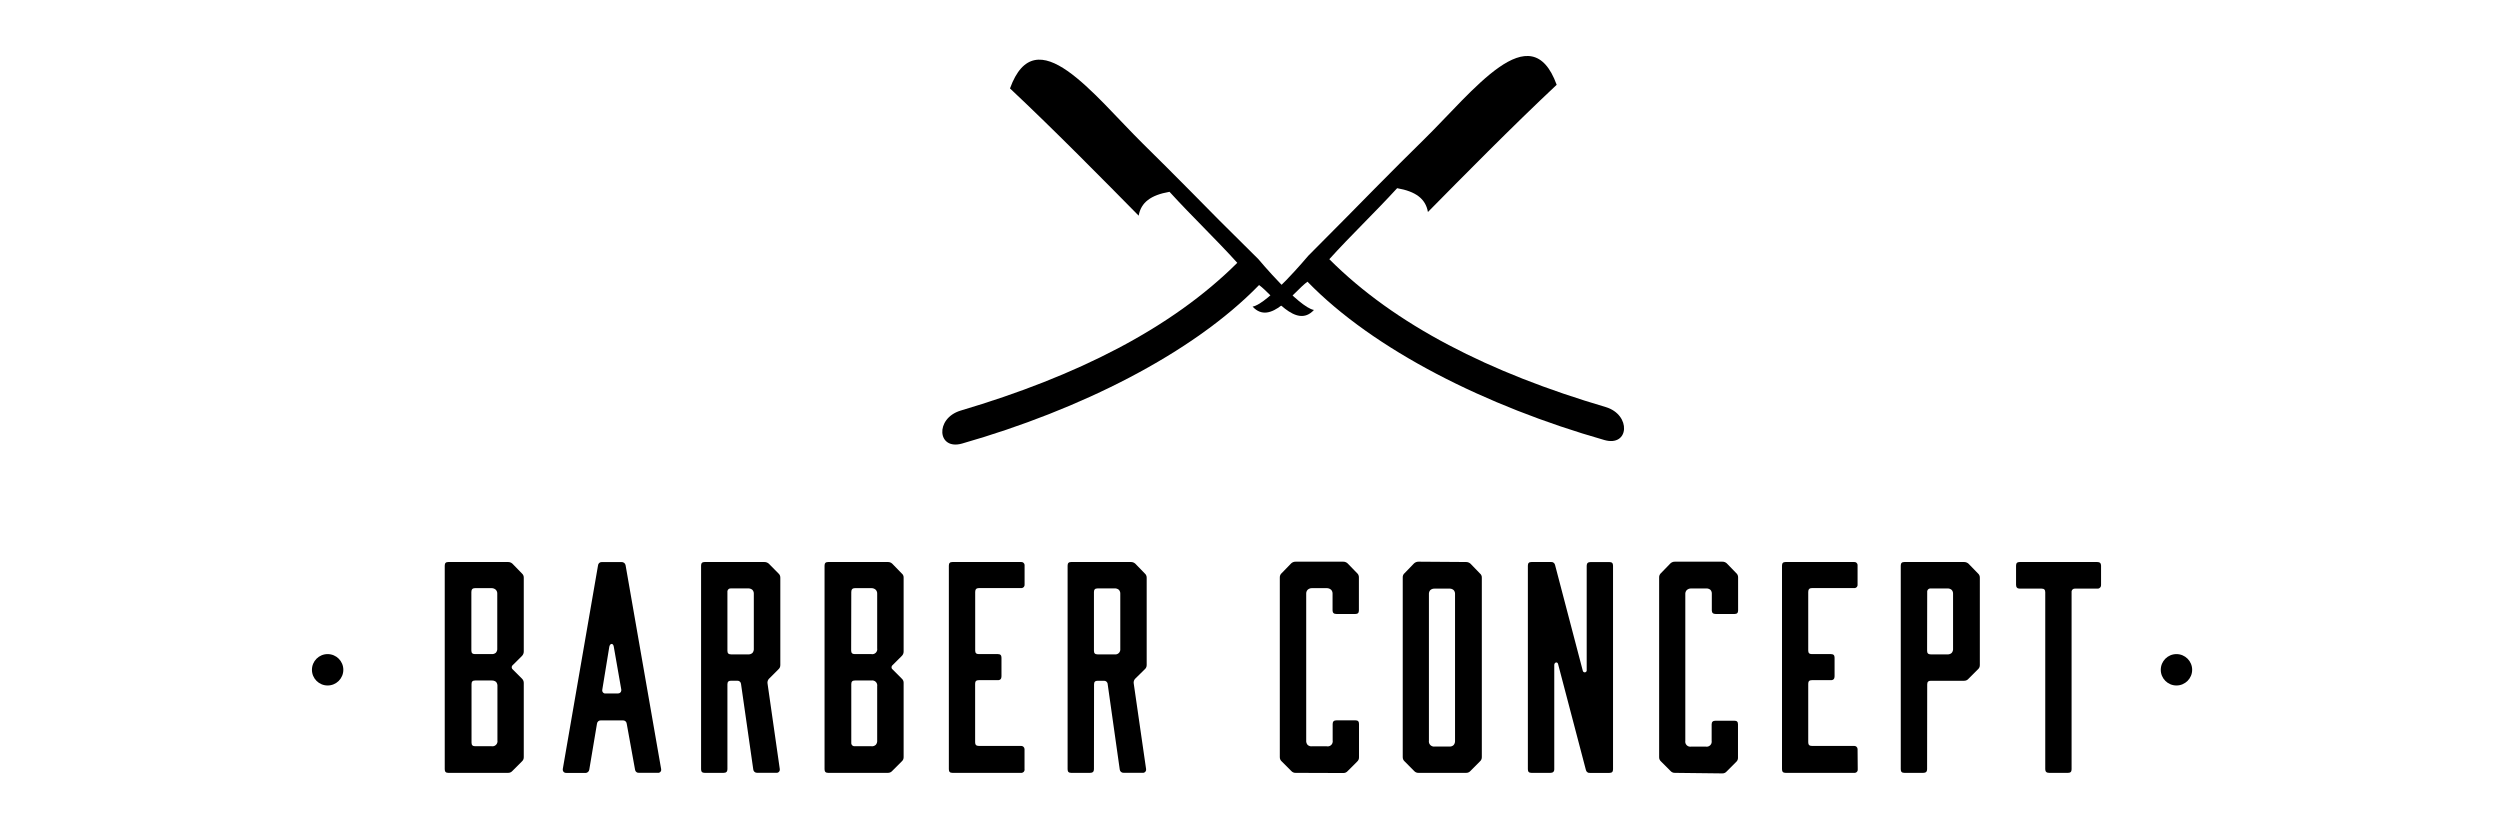
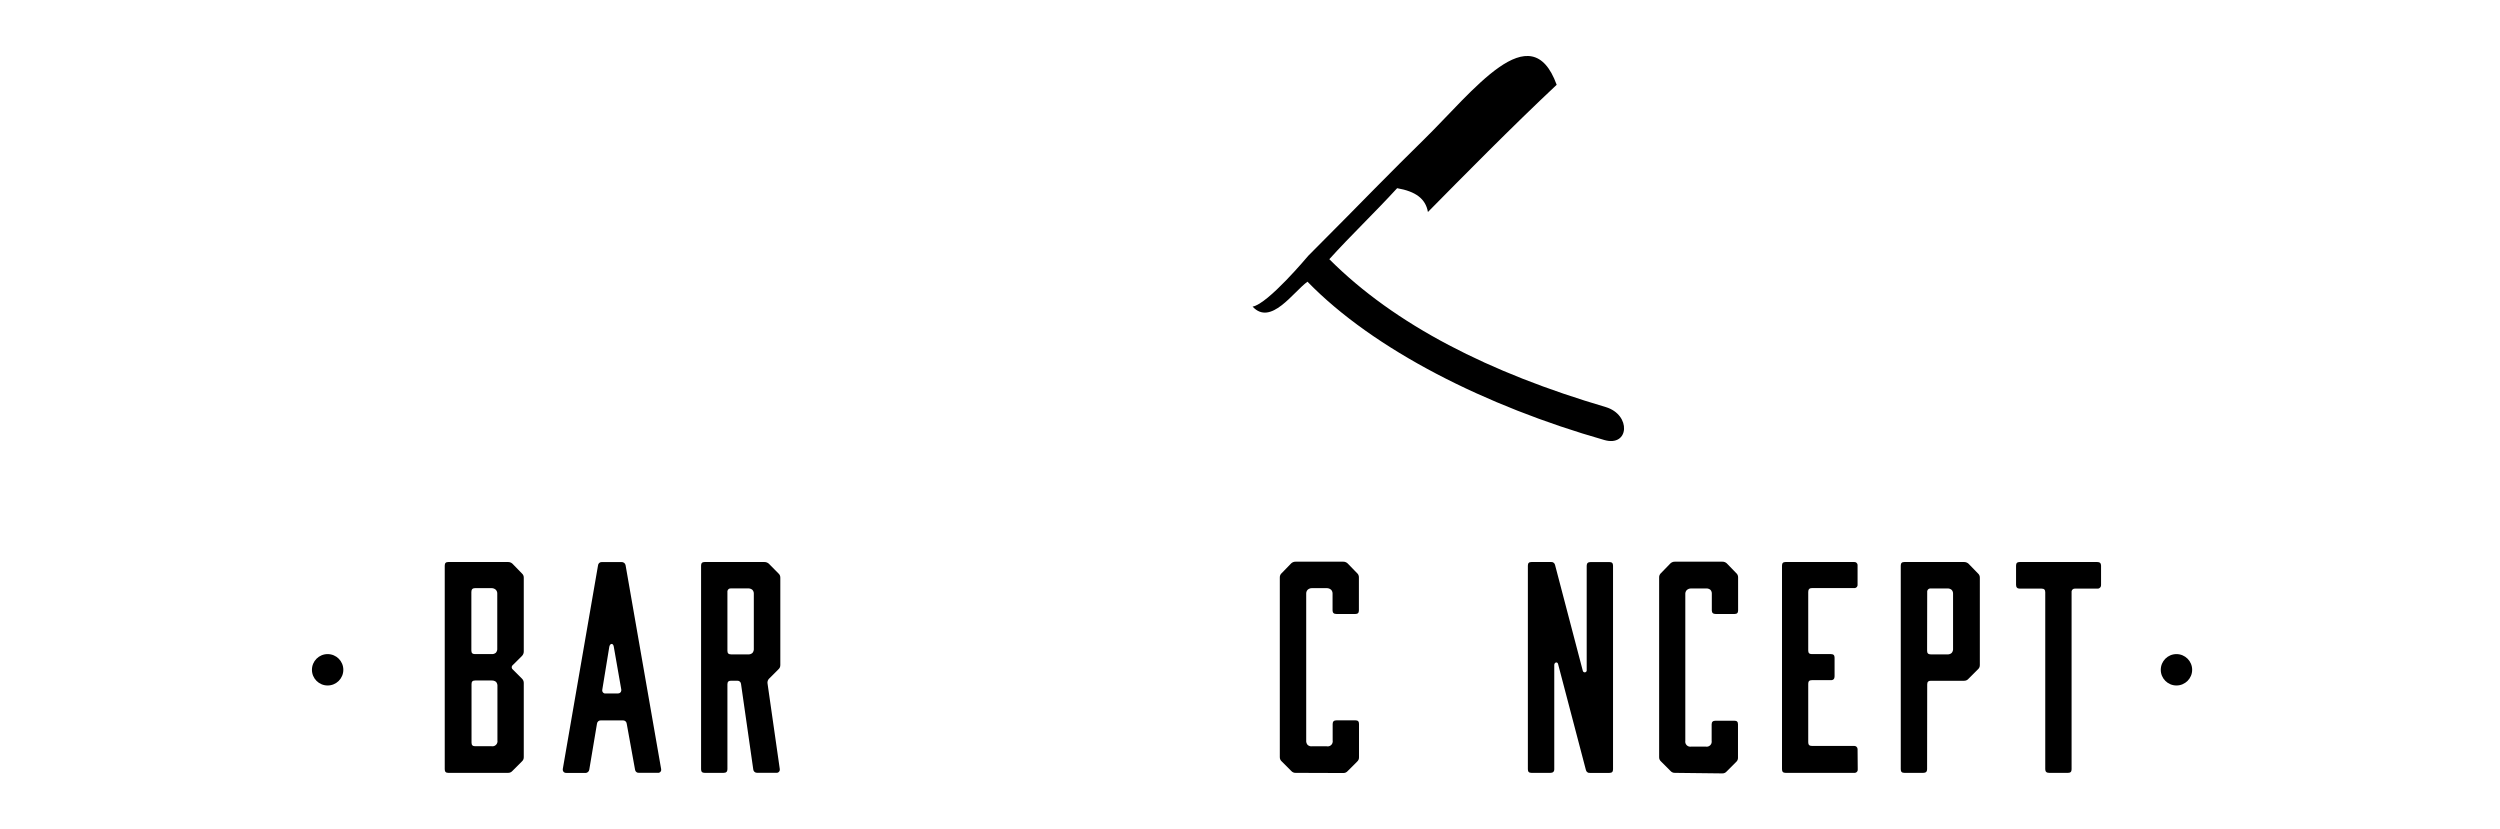
<svg xmlns="http://www.w3.org/2000/svg" width="211" height="70" viewBox="0 0 211 70" fill="none">
  <path d="M37.536 47.74C37.536 47.526 37.629 47.434 37.837 47.434H42.872C43.01 47.43 43.145 47.48 43.247 47.573L44.044 48.393C44.098 48.439 44.14 48.496 44.169 48.561C44.197 48.626 44.209 48.697 44.206 48.768V54.974C44.208 55.048 44.195 55.122 44.167 55.191C44.139 55.259 44.097 55.321 44.044 55.373L43.294 56.118C43.241 56.154 43.204 56.209 43.192 56.272C43.18 56.334 43.193 56.399 43.229 56.452C43.245 56.478 43.267 56.5 43.294 56.517L44.044 57.267C44.099 57.317 44.142 57.379 44.17 57.448C44.198 57.517 44.21 57.591 44.206 57.665V63.895C44.209 63.966 44.197 64.036 44.169 64.101C44.14 64.166 44.098 64.224 44.044 64.27L43.247 65.067C43.201 65.121 43.143 65.163 43.078 65.191C43.013 65.219 42.943 65.232 42.872 65.229H37.837C37.629 65.229 37.536 65.136 37.536 64.923V47.74ZM39.783 54.905C39.783 55.113 39.875 55.206 40.088 55.206H41.478C41.545 55.213 41.613 55.206 41.677 55.186C41.742 55.166 41.801 55.133 41.853 55.09C41.897 55.038 41.929 54.979 41.949 54.914C41.969 54.85 41.976 54.782 41.969 54.715V50.13C41.974 50.067 41.967 50.004 41.947 49.944C41.927 49.884 41.895 49.829 41.853 49.782C41.803 49.734 41.744 49.697 41.68 49.673C41.615 49.648 41.547 49.636 41.478 49.639H40.088C39.875 49.639 39.783 49.754 39.783 49.967V54.905ZM41.983 57.925C41.989 57.858 41.983 57.79 41.963 57.725C41.943 57.661 41.91 57.601 41.867 57.55C41.76 57.466 41.627 57.425 41.492 57.434H40.102C39.889 57.434 39.797 57.526 39.797 57.735V62.677C39.797 62.885 39.889 62.982 40.102 62.982H41.492C41.559 62.994 41.628 62.989 41.694 62.968C41.759 62.947 41.818 62.911 41.866 62.862C41.914 62.814 41.95 62.754 41.97 62.689C41.991 62.623 41.995 62.554 41.983 62.487V57.925Z" fill="black" />
  <path d="M55.799 64.9C55.808 64.934 55.81 64.969 55.806 65.004C55.801 65.038 55.789 65.072 55.772 65.102C55.754 65.132 55.731 65.158 55.703 65.179C55.675 65.2 55.643 65.216 55.609 65.224C55.578 65.229 55.547 65.229 55.517 65.224H53.928C53.85 65.233 53.771 65.211 53.71 65.162C53.648 65.114 53.608 65.043 53.599 64.965L52.895 61.079C52.888 60.998 52.849 60.924 52.788 60.872C52.726 60.82 52.647 60.794 52.566 60.801H50.713C50.633 60.796 50.554 60.822 50.493 60.873C50.432 60.925 50.393 60.999 50.385 61.079L49.736 64.951C49.727 65.035 49.684 65.112 49.618 65.165C49.553 65.218 49.468 65.243 49.384 65.233H47.791C47.721 65.24 47.651 65.219 47.597 65.175C47.542 65.131 47.507 65.067 47.499 64.997C47.495 64.966 47.495 64.935 47.499 64.905L50.473 47.721C50.475 47.681 50.485 47.643 50.502 47.607C50.52 47.572 50.544 47.54 50.574 47.513C50.603 47.487 50.638 47.467 50.675 47.454C50.713 47.441 50.753 47.436 50.792 47.438H52.45C52.534 47.432 52.617 47.457 52.682 47.51C52.748 47.562 52.791 47.638 52.802 47.721L55.799 64.9ZM50.834 58.203C50.825 58.236 50.822 58.272 50.827 58.306C50.832 58.341 50.843 58.374 50.861 58.404C50.879 58.434 50.902 58.461 50.93 58.482C50.958 58.503 50.99 58.518 51.024 58.527C51.054 58.531 51.086 58.531 51.116 58.527H52.145C52.214 58.533 52.284 58.512 52.339 58.468C52.393 58.424 52.428 58.36 52.436 58.291C52.441 58.26 52.441 58.229 52.436 58.198L51.802 54.576C51.755 54.27 51.496 54.27 51.427 54.576L50.834 58.203Z" fill="black" />
  <path d="M61.394 64.923C61.394 65.136 61.278 65.229 61.07 65.229H59.477C59.264 65.229 59.171 65.136 59.171 64.923V47.74C59.171 47.526 59.264 47.434 59.477 47.434H64.511C64.649 47.432 64.783 47.482 64.886 47.573L65.697 48.393C65.751 48.439 65.793 48.496 65.822 48.561C65.85 48.626 65.862 48.697 65.859 48.768V56.118C65.862 56.189 65.85 56.26 65.822 56.325C65.793 56.39 65.751 56.447 65.697 56.493L64.9 57.29C64.85 57.343 64.814 57.406 64.793 57.475C64.772 57.544 64.767 57.617 64.78 57.688L65.813 64.9C65.82 64.935 65.82 64.972 65.814 65.007C65.807 65.043 65.793 65.076 65.774 65.106C65.754 65.136 65.728 65.162 65.698 65.183C65.668 65.203 65.635 65.217 65.6 65.224H63.9C63.82 65.228 63.741 65.201 63.681 65.148C63.62 65.096 63.583 65.022 63.576 64.942L62.543 57.73C62.54 57.691 62.53 57.653 62.513 57.618C62.496 57.583 62.472 57.552 62.443 57.526C62.414 57.5 62.38 57.48 62.343 57.468C62.306 57.455 62.267 57.45 62.228 57.452H61.7C61.491 57.452 61.394 57.545 61.394 57.753V64.923ZM61.394 54.928C61.394 55.136 61.491 55.229 61.7 55.229H63.131C63.197 55.236 63.264 55.229 63.328 55.209C63.392 55.189 63.451 55.157 63.502 55.113C63.546 55.062 63.58 55.002 63.6 54.938C63.621 54.873 63.628 54.806 63.622 54.738V50.13C63.627 50.066 63.618 50.003 63.598 49.943C63.577 49.884 63.544 49.829 63.502 49.782C63.398 49.695 63.265 49.652 63.131 49.662H61.7C61.665 49.657 61.629 49.658 61.595 49.667C61.56 49.675 61.528 49.691 61.5 49.712C61.471 49.733 61.447 49.759 61.429 49.79C61.411 49.82 61.399 49.854 61.394 49.889C61.389 49.915 61.389 49.941 61.394 49.967V54.928Z" fill="black" />
-   <path d="M69.592 47.74C69.592 47.526 69.685 47.434 69.898 47.434H74.932C75.07 47.429 75.203 47.479 75.303 47.573L76.1 48.393C76.156 48.437 76.201 48.494 76.23 48.559C76.259 48.625 76.272 48.696 76.266 48.768V54.974C76.269 55.049 76.256 55.123 76.227 55.192C76.198 55.261 76.155 55.322 76.1 55.373L75.354 56.118C75.301 56.153 75.264 56.206 75.25 56.268C75.236 56.329 75.247 56.394 75.28 56.447C75.3 56.475 75.325 56.498 75.354 56.517L76.1 57.267C76.158 57.315 76.203 57.376 76.232 57.446C76.261 57.515 76.273 57.59 76.266 57.665V63.895C76.269 63.966 76.256 64.037 76.227 64.102C76.198 64.167 76.154 64.225 76.1 64.27L75.303 65.067C75.257 65.12 75.201 65.162 75.136 65.19C75.072 65.218 75.002 65.231 74.932 65.229H69.898C69.685 65.229 69.592 65.136 69.592 64.923V47.74ZM71.838 54.905C71.838 55.113 71.936 55.206 72.144 55.206H73.534C73.602 55.22 73.672 55.217 73.738 55.198C73.805 55.178 73.865 55.143 73.915 55.094C73.965 55.045 74.001 54.986 74.022 54.919C74.043 54.853 74.047 54.783 74.034 54.715V50.13C74.039 50.067 74.032 50.004 74.012 49.944C73.992 49.884 73.96 49.829 73.918 49.782C73.868 49.734 73.809 49.697 73.745 49.673C73.681 49.648 73.612 49.636 73.543 49.639H72.153C71.945 49.639 71.848 49.754 71.848 49.967L71.838 54.905ZM74.034 57.925C74.046 57.857 74.042 57.788 74.022 57.723C74.002 57.658 73.966 57.598 73.917 57.55C73.869 57.502 73.81 57.466 73.745 57.446C73.679 57.425 73.61 57.421 73.543 57.434H72.153C71.945 57.434 71.848 57.526 71.848 57.735V62.677C71.843 62.712 71.844 62.747 71.853 62.782C71.861 62.816 71.877 62.848 71.898 62.877C71.919 62.905 71.945 62.929 71.976 62.947C72.006 62.965 72.04 62.977 72.075 62.982C72.101 62.987 72.127 62.987 72.153 62.982H73.543C73.611 62.991 73.679 62.985 73.744 62.964C73.809 62.943 73.868 62.908 73.918 62.862C73.962 62.81 73.994 62.751 74.014 62.686C74.034 62.622 74.041 62.554 74.034 62.487V57.925Z" fill="black" />
-   <path d="M86.475 64.923C86.484 64.995 86.464 65.067 86.42 65.125C86.375 65.182 86.31 65.219 86.238 65.229C86.215 65.233 86.192 65.233 86.169 65.229H80.388C80.175 65.229 80.083 65.136 80.083 64.923V47.74C80.083 47.526 80.175 47.434 80.388 47.434H86.169C86.241 47.425 86.313 47.444 86.371 47.489C86.428 47.533 86.465 47.598 86.475 47.67C86.479 47.693 86.479 47.717 86.475 47.74V49.328C86.484 49.4 86.464 49.473 86.42 49.53C86.375 49.587 86.31 49.625 86.238 49.634H82.612C82.399 49.634 82.306 49.75 82.306 49.963V54.905C82.306 55.113 82.399 55.206 82.612 55.206H84.224C84.432 55.206 84.525 55.303 84.525 55.511V57.077C84.525 57.285 84.432 57.406 84.224 57.406H82.607C82.394 57.406 82.301 57.498 82.301 57.707V62.649C82.301 62.857 82.394 62.955 82.607 62.955H86.164C86.201 62.951 86.239 62.956 86.274 62.967C86.31 62.978 86.343 62.997 86.371 63.021C86.4 63.045 86.423 63.074 86.44 63.108C86.457 63.141 86.467 63.177 86.47 63.214V64.909L86.475 64.923Z" fill="black" />
-   <path d="M92.329 64.923C92.329 65.136 92.213 65.229 92 65.229H90.407C90.198 65.229 90.106 65.136 90.106 64.923V47.74C90.106 47.526 90.198 47.434 90.407 47.434H95.442C95.58 47.43 95.714 47.48 95.817 47.573L96.613 48.393C96.668 48.438 96.712 48.496 96.74 48.561C96.769 48.626 96.783 48.697 96.78 48.768V56.118C96.783 56.189 96.769 56.26 96.74 56.325C96.712 56.39 96.668 56.448 96.613 56.493L95.803 57.29C95.754 57.343 95.718 57.406 95.698 57.476C95.678 57.545 95.674 57.618 95.687 57.688L96.729 64.9C96.737 64.935 96.737 64.972 96.73 65.007C96.724 65.043 96.71 65.076 96.69 65.106C96.67 65.136 96.645 65.162 96.615 65.183C96.585 65.203 96.551 65.217 96.516 65.224H94.835C94.754 65.229 94.674 65.203 94.613 65.15C94.551 65.097 94.513 65.022 94.506 64.942L93.487 57.735C93.485 57.696 93.475 57.658 93.457 57.623C93.44 57.587 93.416 57.556 93.387 57.53C93.358 57.505 93.324 57.485 93.287 57.472C93.25 57.459 93.211 57.454 93.172 57.457H92.644C92.431 57.457 92.338 57.55 92.338 57.758L92.329 64.923ZM92.329 54.928C92.329 55.136 92.422 55.229 92.635 55.229H94.061C94.126 55.24 94.193 55.236 94.256 55.217C94.319 55.198 94.377 55.164 94.425 55.119C94.472 55.074 94.509 55.017 94.531 54.955C94.553 54.893 94.56 54.827 94.552 54.761V50.13C94.558 50.067 94.55 50.004 94.53 49.944C94.51 49.884 94.478 49.829 94.436 49.782C94.385 49.738 94.326 49.705 94.261 49.684C94.197 49.663 94.129 49.656 94.061 49.662H92.635C92.422 49.662 92.329 49.759 92.329 49.967V54.928Z" fill="black" />
  <path d="M109.355 65.229C109.284 65.232 109.214 65.219 109.149 65.191C109.084 65.163 109.026 65.121 108.98 65.067L108.183 64.27C108.128 64.225 108.085 64.167 108.056 64.102C108.027 64.037 108.014 63.966 108.016 63.895V48.74C108.014 48.669 108.027 48.598 108.056 48.533C108.085 48.468 108.128 48.41 108.183 48.365L108.98 47.545C109.082 47.452 109.217 47.402 109.355 47.406H113.357C113.495 47.402 113.63 47.452 113.732 47.545L114.529 48.365C114.583 48.411 114.625 48.468 114.653 48.534C114.681 48.599 114.694 48.669 114.691 48.74V51.519C114.691 51.727 114.598 51.82 114.39 51.82H112.796C112.583 51.82 112.468 51.727 112.468 51.519V50.13C112.473 50.067 112.465 50.004 112.445 49.944C112.426 49.884 112.394 49.829 112.352 49.782C112.25 49.688 112.115 49.636 111.977 49.639H110.735C110.666 49.636 110.598 49.648 110.533 49.673C110.469 49.697 110.41 49.734 110.36 49.782C110.318 49.829 110.286 49.884 110.266 49.944C110.247 50.004 110.239 50.067 110.244 50.13V62.492C110.237 62.559 110.244 62.626 110.264 62.691C110.284 62.755 110.316 62.815 110.36 62.867C110.41 62.913 110.469 62.948 110.534 62.969C110.599 62.989 110.668 62.996 110.735 62.987H111.977C112.033 62.998 112.09 62.998 112.146 62.986C112.202 62.974 112.256 62.952 112.302 62.919C112.349 62.886 112.389 62.843 112.419 62.795C112.449 62.746 112.468 62.692 112.477 62.635C112.486 62.586 112.486 62.536 112.477 62.487V61.097C112.477 60.889 112.593 60.796 112.806 60.796H114.399C114.607 60.796 114.7 60.889 114.7 61.097V63.909C114.703 63.98 114.691 64.05 114.663 64.115C114.634 64.18 114.592 64.238 114.538 64.284L113.741 65.081C113.695 65.135 113.638 65.177 113.572 65.205C113.507 65.233 113.437 65.246 113.366 65.243L109.355 65.229Z" fill="black" />
-   <path d="M123.732 47.434C123.87 47.432 124.003 47.482 124.107 47.573L124.899 48.393C124.955 48.437 125 48.494 125.029 48.559C125.058 48.625 125.071 48.696 125.066 48.768V63.895C125.069 63.966 125.055 64.037 125.026 64.102C124.997 64.167 124.954 64.225 124.899 64.27L124.107 65.067C124.061 65.121 124.003 65.163 123.938 65.191C123.873 65.219 123.803 65.232 123.732 65.229H119.725C119.655 65.232 119.584 65.219 119.519 65.191C119.454 65.163 119.396 65.121 119.35 65.067L118.558 64.27C118.503 64.225 118.46 64.167 118.431 64.102C118.402 64.037 118.389 63.966 118.391 63.895V48.74C118.386 48.669 118.399 48.597 118.428 48.532C118.457 48.466 118.502 48.409 118.558 48.365L119.35 47.545C119.454 47.454 119.587 47.404 119.725 47.406L123.732 47.434ZM122.805 50.148C122.81 50.085 122.802 50.022 122.781 49.962C122.76 49.902 122.728 49.847 122.685 49.801C122.634 49.757 122.574 49.723 122.51 49.702C122.445 49.682 122.377 49.674 122.31 49.68H121.092C120.957 49.67 120.824 49.714 120.721 49.801C120.678 49.847 120.646 49.902 120.625 49.962C120.604 50.022 120.596 50.085 120.601 50.148V62.515C120.592 62.571 120.595 62.628 120.608 62.683C120.622 62.738 120.646 62.789 120.68 62.835C120.713 62.881 120.755 62.919 120.804 62.948C120.852 62.978 120.906 62.997 120.962 63.006C121.005 63.015 121.049 63.015 121.092 63.006H122.31C122.377 63.014 122.446 63.008 122.511 62.987C122.576 62.966 122.635 62.932 122.685 62.885C122.772 62.782 122.815 62.649 122.805 62.515V50.148Z" fill="black" />
  <path d="M131.18 64.923C131.18 65.136 131.059 65.229 130.851 65.229H129.257C129.044 65.229 128.952 65.136 128.952 64.923V47.74C128.952 47.526 129.044 47.434 129.257 47.434H130.897C130.978 47.423 131.06 47.444 131.125 47.492C131.191 47.541 131.235 47.613 131.249 47.693L133.588 56.614C133.597 56.657 133.623 56.696 133.661 56.72C133.698 56.744 133.744 56.753 133.787 56.743C133.831 56.734 133.869 56.708 133.893 56.671C133.918 56.633 133.926 56.588 133.917 56.544V47.744C133.917 47.531 134.033 47.438 134.246 47.438H135.834C136.047 47.438 136.14 47.531 136.14 47.744V64.928C136.14 65.141 136.047 65.233 135.834 65.233H134.199C134.118 65.245 134.036 65.225 133.97 65.176C133.904 65.128 133.86 65.055 133.847 64.974L131.504 56.053C131.457 55.822 131.18 55.891 131.18 56.123V64.923Z" fill="black" />
  <path d="M141.365 65.229C141.294 65.232 141.223 65.219 141.158 65.191C141.093 65.163 141.035 65.121 140.989 65.067L140.193 64.27C140.139 64.224 140.096 64.166 140.068 64.101C140.04 64.036 140.027 63.966 140.031 63.895V48.74C140.027 48.669 140.04 48.599 140.068 48.534C140.096 48.468 140.139 48.411 140.193 48.365L140.989 47.545C141.092 47.452 141.226 47.402 141.365 47.406H145.362C145.5 47.402 145.635 47.452 145.737 47.545L146.533 48.365C146.587 48.411 146.63 48.468 146.658 48.534C146.686 48.599 146.699 48.669 146.696 48.74V51.519C146.696 51.727 146.603 51.82 146.395 51.82H144.806C144.593 51.82 144.477 51.727 144.477 51.519V50.13C144.482 50.067 144.475 50.004 144.455 49.944C144.435 49.884 144.403 49.829 144.361 49.782C144.308 49.738 144.245 49.705 144.179 49.685C144.112 49.665 144.041 49.658 143.972 49.666H142.731C142.662 49.664 142.593 49.676 142.529 49.7C142.464 49.725 142.406 49.762 142.356 49.81C142.314 49.857 142.282 49.912 142.262 49.972C142.242 50.031 142.235 50.095 142.24 50.157V62.519C142.228 62.587 142.232 62.656 142.252 62.721C142.273 62.787 142.308 62.846 142.357 62.895C142.405 62.943 142.464 62.98 142.529 63.001C142.594 63.021 142.663 63.026 142.731 63.015H143.972C144.04 63.026 144.109 63.021 144.174 63.001C144.239 62.98 144.298 62.943 144.346 62.895C144.395 62.846 144.43 62.787 144.451 62.721C144.471 62.656 144.475 62.587 144.463 62.519V61.13C144.463 60.921 144.579 60.829 144.792 60.829H146.385C146.594 60.829 146.686 60.921 146.686 61.13V63.941C146.69 64.012 146.677 64.083 146.649 64.148C146.621 64.213 146.578 64.27 146.524 64.316L145.728 65.113C145.682 65.167 145.624 65.21 145.559 65.238C145.494 65.266 145.423 65.279 145.352 65.275L141.365 65.229Z" fill="black" />
  <path d="M156.793 64.923C156.798 64.958 156.796 64.994 156.788 65.028C156.779 65.062 156.764 65.095 156.743 65.123C156.722 65.151 156.695 65.175 156.665 65.194C156.634 65.212 156.601 65.224 156.566 65.229C156.541 65.233 156.516 65.233 156.492 65.229H150.707C150.494 65.229 150.401 65.136 150.401 64.923V47.74C150.401 47.526 150.494 47.434 150.707 47.434H156.478C156.548 47.425 156.62 47.444 156.676 47.487C156.733 47.531 156.77 47.595 156.779 47.666C156.783 47.69 156.783 47.715 156.779 47.74V49.328C156.784 49.363 156.782 49.399 156.774 49.433C156.765 49.468 156.75 49.5 156.729 49.528C156.708 49.557 156.681 49.581 156.651 49.599C156.62 49.617 156.587 49.629 156.552 49.634H152.916C152.708 49.634 152.615 49.75 152.615 49.963V54.905C152.615 55.113 152.708 55.206 152.916 55.206H154.532C154.745 55.206 154.838 55.303 154.838 55.511V57.077C154.838 57.285 154.745 57.406 154.532 57.406H152.916C152.708 57.406 152.615 57.498 152.615 57.707V62.649C152.615 62.857 152.708 62.955 152.916 62.955H156.478C156.514 62.952 156.551 62.956 156.586 62.967C156.621 62.978 156.653 62.996 156.681 63.019C156.709 63.043 156.732 63.072 156.749 63.105C156.766 63.137 156.776 63.173 156.779 63.209V63.256L156.793 64.923Z" fill="black" />
  <path d="M162.647 64.923C162.647 65.136 162.531 65.229 162.323 65.229H160.73C160.517 65.229 160.424 65.136 160.424 64.923V47.74C160.424 47.526 160.517 47.434 160.73 47.434H165.764C165.902 47.432 166.036 47.482 166.139 47.573L166.936 48.393C166.99 48.439 167.033 48.496 167.061 48.561C167.089 48.626 167.102 48.697 167.098 48.768V56.118C167.102 56.189 167.089 56.26 167.061 56.325C167.033 56.39 166.99 56.447 166.936 56.493L166.139 57.29C166.094 57.345 166.036 57.388 165.971 57.417C165.906 57.446 165.835 57.46 165.764 57.457H162.962C162.754 57.457 162.656 57.55 162.656 57.758L162.647 64.923ZM162.647 54.928C162.647 55.136 162.744 55.229 162.953 55.229H164.342C164.409 55.236 164.477 55.229 164.542 55.209C164.606 55.189 164.666 55.157 164.717 55.113C164.762 55.062 164.795 55.002 164.816 54.938C164.837 54.873 164.844 54.806 164.838 54.738V50.13C164.843 50.066 164.834 50.003 164.814 49.943C164.793 49.884 164.76 49.829 164.717 49.782C164.615 49.698 164.484 49.657 164.352 49.666H162.962C162.927 49.661 162.891 49.663 162.857 49.671C162.823 49.68 162.79 49.695 162.762 49.716C162.734 49.737 162.71 49.764 162.692 49.794C162.673 49.825 162.661 49.858 162.656 49.893C162.652 49.919 162.652 49.946 162.656 49.972L162.647 54.928Z" fill="black" />
  <path d="M177.001 47.434C177.214 47.434 177.329 47.526 177.329 47.74V49.356C177.334 49.395 177.331 49.434 177.32 49.471C177.309 49.509 177.291 49.544 177.266 49.574C177.241 49.604 177.211 49.629 177.176 49.647C177.142 49.666 177.104 49.677 177.065 49.68C177.044 49.685 177.022 49.685 177.001 49.68H175.148C175.113 49.675 175.077 49.677 175.043 49.685C175.009 49.694 174.976 49.709 174.948 49.73C174.92 49.751 174.896 49.778 174.877 49.808C174.859 49.839 174.847 49.872 174.842 49.907C174.838 49.933 174.838 49.96 174.842 49.986V64.923C174.842 65.136 174.75 65.229 174.541 65.229H172.948C172.735 65.229 172.619 65.136 172.619 64.923V49.986C172.619 49.778 172.526 49.68 172.313 49.68H170.461C170.252 49.68 170.155 49.565 170.155 49.356V47.74C170.155 47.526 170.252 47.434 170.461 47.434H177.001Z" fill="black" />
  <path fill-rule="evenodd" clip-rule="evenodd" d="M110.411 21.594C110.411 21.594 107.016 25.66 105.719 25.878C107.252 27.546 109.151 24.637 110.351 23.775C115.96 29.542 125.418 34.285 135.408 37.138C137.506 37.74 137.696 35.016 135.533 34.359C125.719 31.468 117.743 27.434 112.194 21.876C114.047 19.825 115.964 18.018 117.919 15.883C119.489 16.156 120.323 16.777 120.517 17.893C123.296 15.077 127.655 10.649 131.383 7.157C129.197 1.136 124.357 7.685 120.138 11.816C117.822 14.077 113.732 18.25 113.732 18.25L110.411 21.594Z" fill="black" />
-   <path fill-rule="evenodd" clip-rule="evenodd" d="M106.21 21.876C106.21 21.876 109.605 25.943 110.897 26.161C109.369 27.828 107.47 24.924 106.266 24.058C100.647 29.838 91.171 34.581 81.204 37.434C79.106 38.036 78.888 35.317 81.074 34.655C90.902 31.742 98.883 27.708 104.427 22.182C102.574 20.135 100.657 18.324 98.707 16.189C97.132 16.462 96.298 17.082 96.104 18.203C93.325 15.383 88.971 10.959 85.243 7.463C87.424 1.455 92.264 7.981 96.484 12.15C98.799 14.415 102.894 18.583 102.894 18.583L106.21 21.876Z" fill="black" />
  <path d="M27.652 57.855C28.384 57.855 28.977 57.262 28.977 56.531C28.977 55.799 28.384 55.206 27.652 55.206C26.921 55.206 26.328 55.799 26.328 56.531C26.328 57.262 26.921 57.855 27.652 57.855Z" fill="black" />
  <path d="M183.693 57.855C184.425 57.855 185.018 57.262 185.018 56.531C185.018 55.799 184.425 55.206 183.693 55.206C182.962 55.206 182.369 55.799 182.369 56.531C182.369 57.262 182.962 57.855 183.693 57.855Z" fill="black" />
</svg>